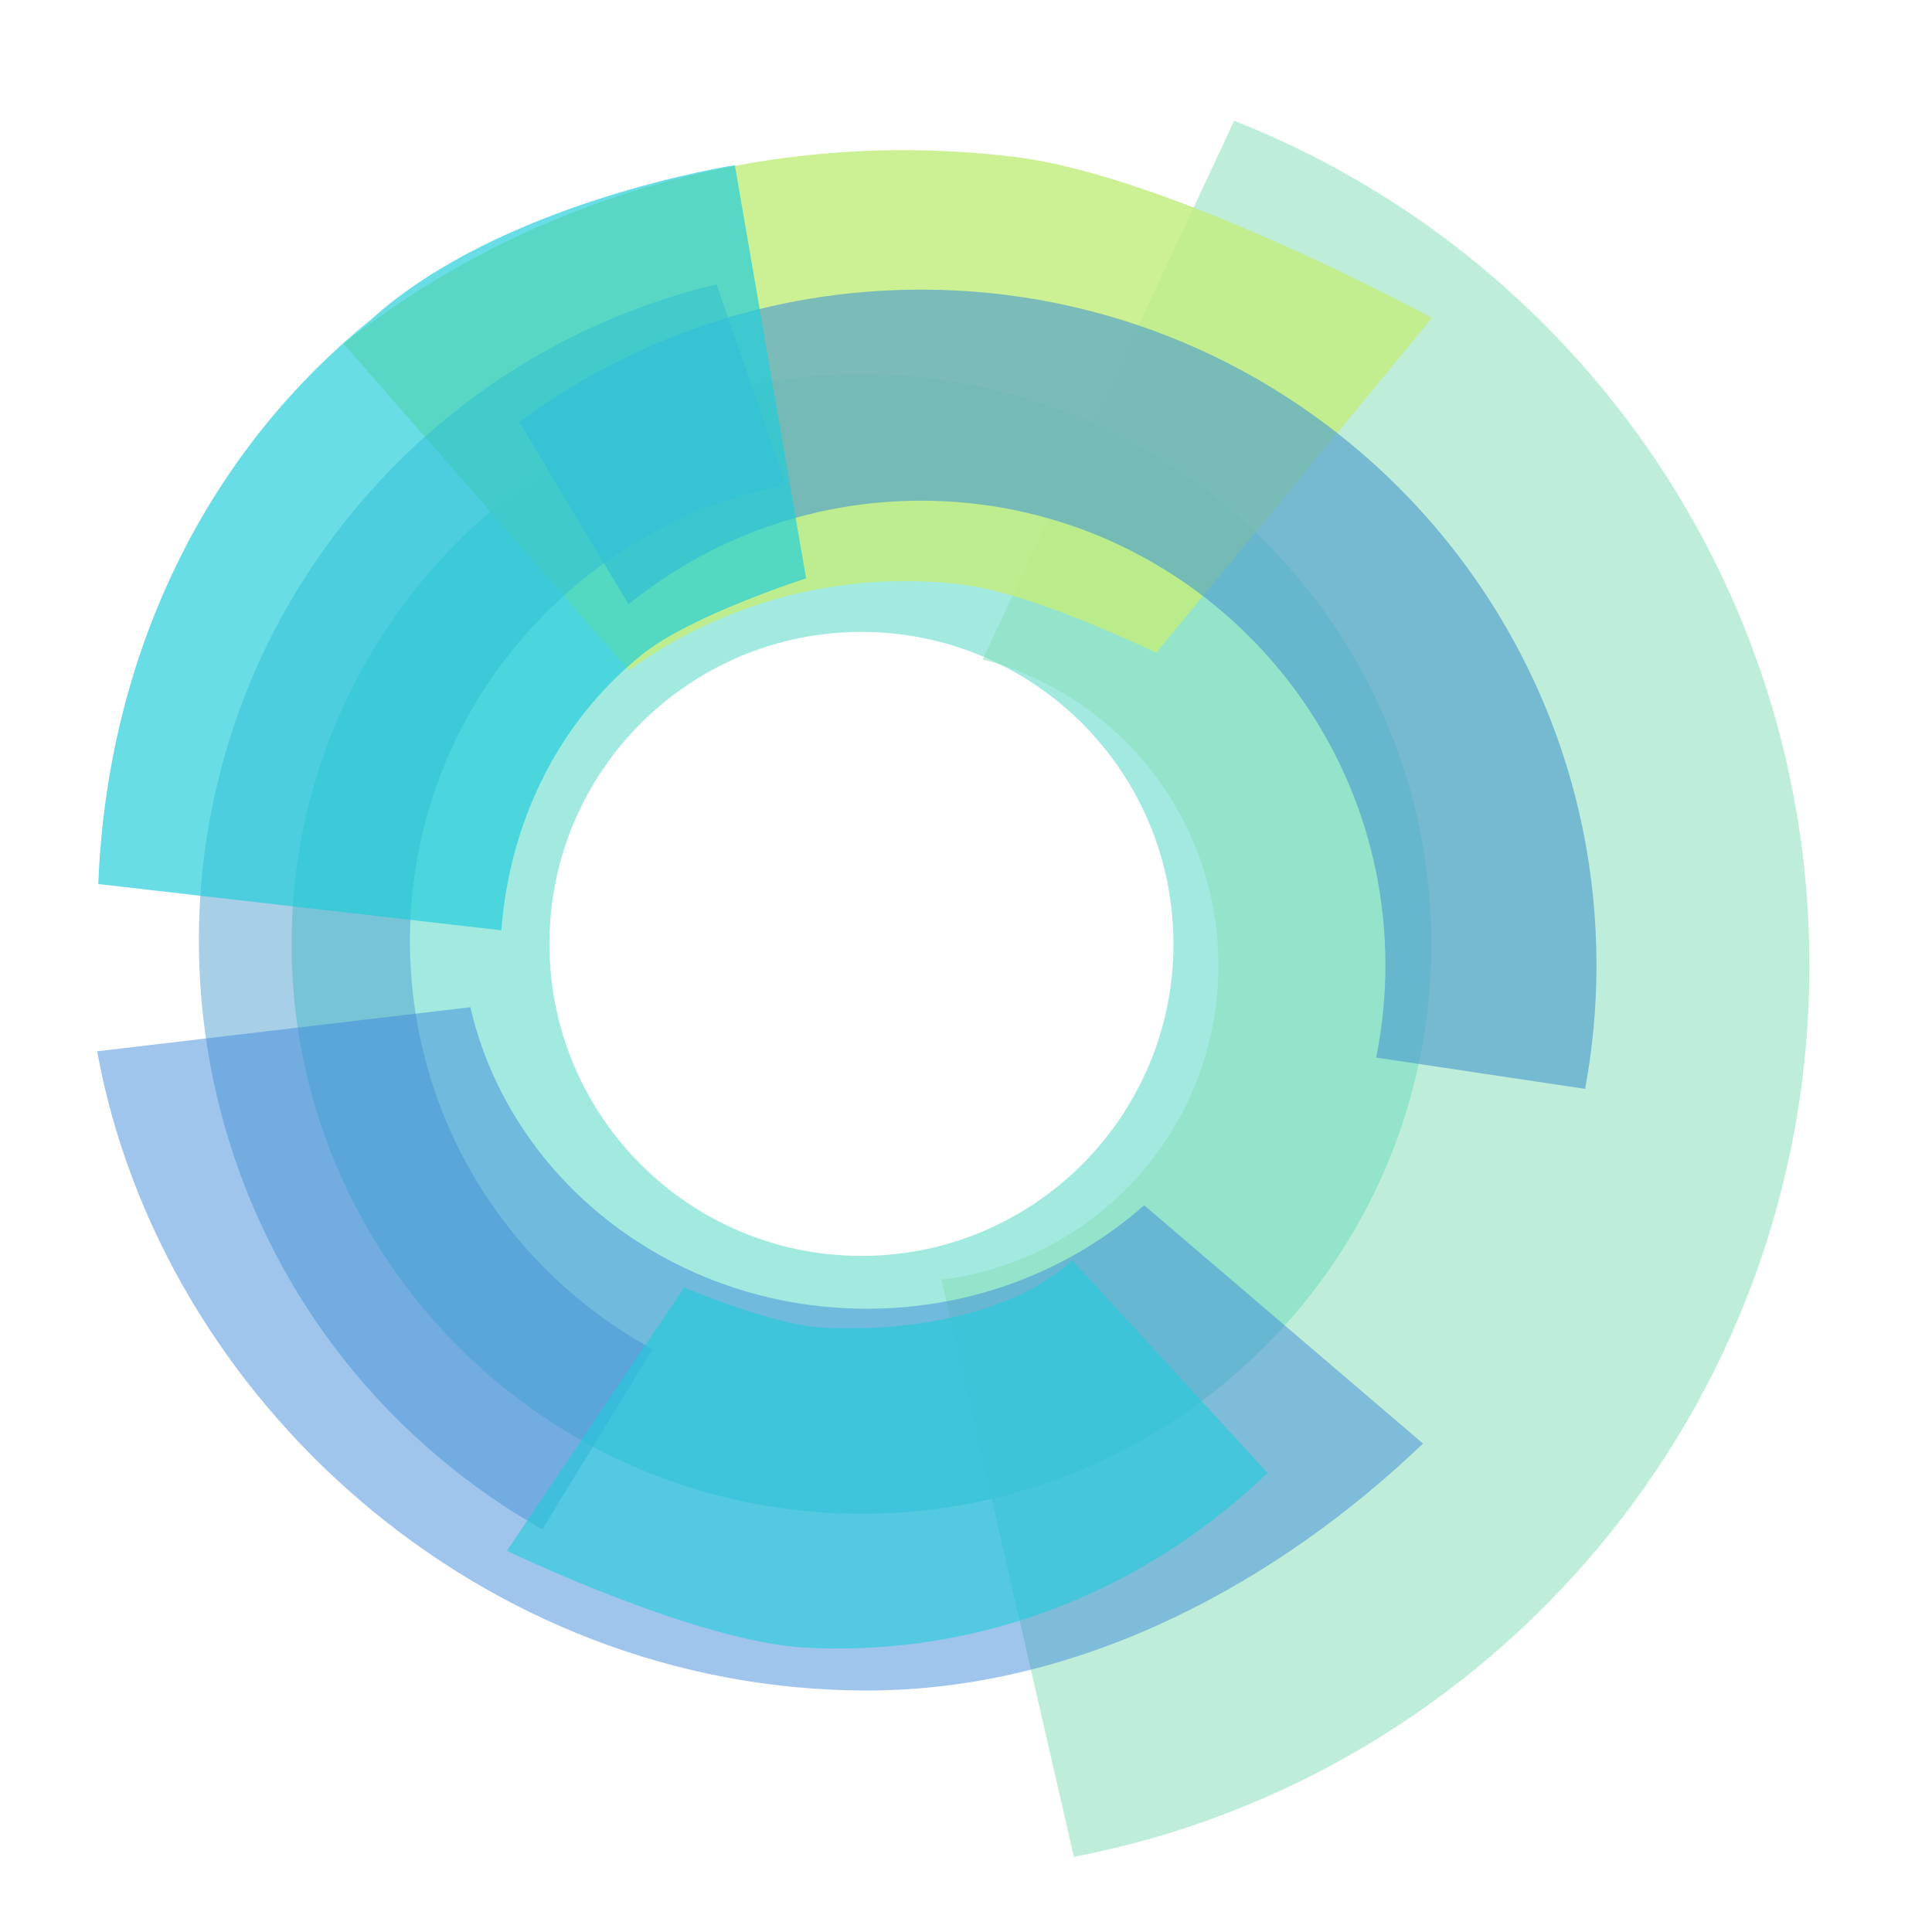
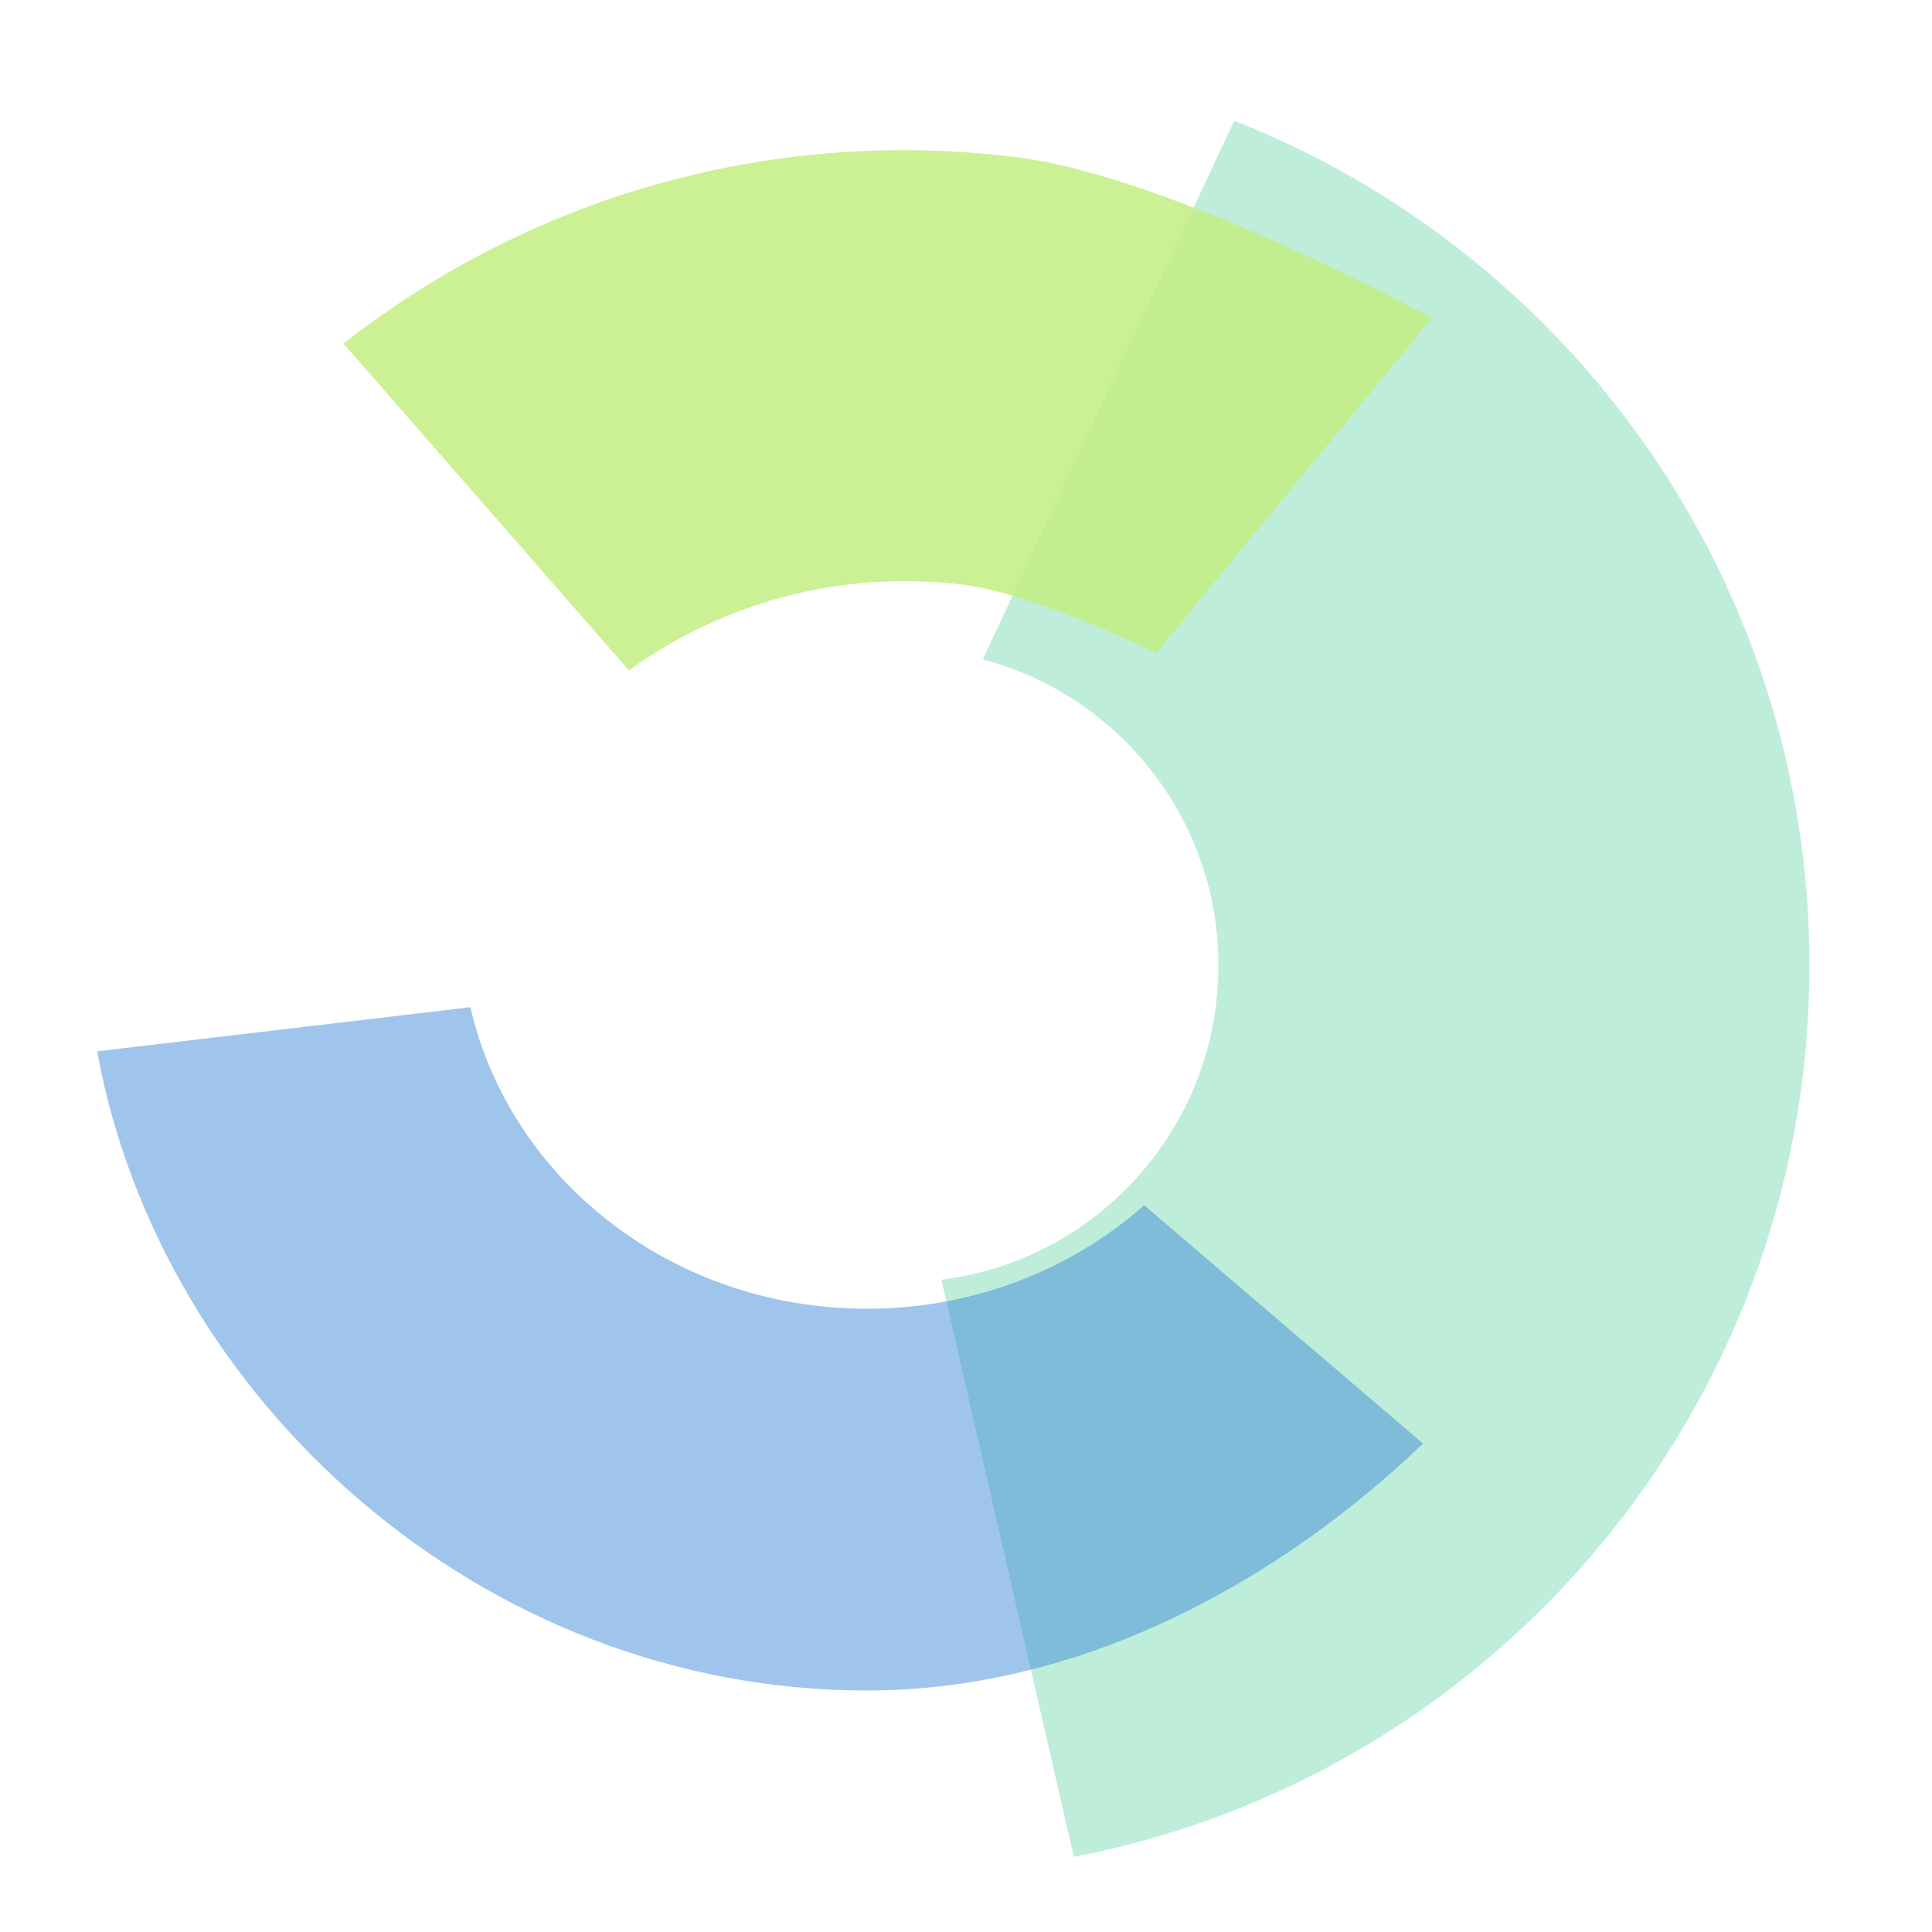
<svg xmlns="http://www.w3.org/2000/svg" width="48px" height="48px" viewBox="0 0 48 48" version="1.1">
  <title>Open365</title>
  <desc>Created with Sketch.</desc>
  <defs>
    <filter x="-50%" y="-50%" width="200%" height="200%" filterUnits="objectBoundingBox" id="filter-1">
      <feOffset dx="0" dy="1" in="SourceAlpha" result="shadowOffsetOuter1" />
      <feGaussianBlur stdDeviation="1" in="shadowOffsetOuter1" result="shadowBlurOuter1" />
      <feColorMatrix values="0 0 0 0 1   0 0 0 0 1   0 0 0 0 1  0 0 0 0.5 0" type="matrix" in="shadowBlurOuter1" result="shadowMatrixOuter1" />
      <feMerge>
        <feMergeNode in="shadowMatrixOuter1" />
        <feMergeNode in="SourceGraphic" />
      </feMerge>
    </filter>
  </defs>
  <g id="Page-1" stroke="none" stroke-width="1" fill="none" fill-rule="evenodd">
    <g id="Open365">
      <g id="Group" filter="url(#filter-1)" transform="translate(2, 2)">
-         <path d="M19.402,34.61 C27.222,34.61 33.561,28.271 33.561,20.451 C33.561,12.632 27.222,6.293 19.402,6.293 C11.583,6.293 5.244,12.632 5.244,20.451 C5.244,28.271 11.583,34.61 19.402,34.61 L19.402,34.61 L19.402,34.61 L19.402,34.61 L19.402,34.61 L19.402,34.61 Z M19.402,28.202 C23.683,28.202 27.154,24.732 27.154,20.451 C27.154,16.17 23.683,12.7 19.402,12.7 C15.122,12.7 11.651,16.17 11.651,20.451 C11.651,24.732 15.122,28.202 19.402,28.202 L19.402,28.202 L19.402,28.202 L19.402,28.202 L19.402,28.202 L19.402,28.202 Z" id="Combined-Shape" fill="#8BE5D8" opacity="0.8" />
        <path d="M24.68,43.133 C35.09,41.136 42.955,31.981 42.955,20.989 C42.955,11.45 37.032,3.295 28.663,0 L22.417,13.383 C25.787,14.272 28.272,17.34 28.272,20.989 C28.272,25 25.269,28.31 21.389,28.794 L24.68,43.133 L24.68,43.133 Z" id="Combined-Shape" fill="#86DDB8" opacity="0.539" />
        <path d="M33.576,4.899 L26.726,13.219 C26.726,13.219 23.693,11.743 21.93,11.527 C18.865,11.15 15.934,11.986 13.625,13.655 L6.534,5.536 C11.08,1.968 17.015,0.139 23.234,0.902 C27.1,1.377 33.576,4.899 33.576,4.899 Z" id="Combined-Shape" fill="#C3EE81" opacity="0.84" />
-         <path d="M37.382,24.053 C37.567,23.056 37.664,22.027 37.664,20.976 C37.664,11.708 30.151,4.195 20.883,4.195 C17.144,4.195 13.691,5.418 10.901,7.486 L13.618,12.013 C15.601,10.404 18.13,9.439 20.883,9.439 C27.255,9.439 32.42,14.604 32.42,20.976 C32.42,21.763 32.341,22.532 32.191,23.275 L37.382,24.053 L37.382,24.053 Z" id="Combined-Shape" fill="#4D9DCE" opacity="0.629" />
-         <path d="M11.474,34.998 C10.591,34.498 9.74,33.911 8.935,33.235 C1.836,27.278 0.91,16.693 6.867,9.594 C9.27,6.73 12.426,4.871 15.803,4.063 L17.526,9.054 C15.018,9.539 12.654,10.856 10.884,12.965 C6.788,17.846 7.425,25.122 12.306,29.218 C12.909,29.724 13.548,30.158 14.214,30.52 L11.474,34.998 L11.474,34.998 L11.474,34.998 Z" id="Combined-Shape" fill="#4D9DCE" opacity="0.49" />
        <path d="M19.537,39 C9.948,39 1.984,31.754 0.414,23.119 L9.687,22.024 C10.672,26.307 14.708,29.515 19.537,29.515 C22.201,29.515 24.624,28.539 26.426,26.944 L33.354,32.865 C29.835,36.235 24.944,39 19.537,39 Z" id="Combined-Shape" fill="#3A87D9" opacity="0.483" />
-         <path d="M16.257,1.103 L18.027,11.37 C18.027,11.37 15.157,12.285 13.943,13.268 C11.834,14.976 10.662,17.452 10.455,20.113 L0.442,18.964 C0.651,13.525 2.926,8.416 7.207,4.949 C10.455,2 16.257,1.103 16.257,1.103 Z" id="Combined-Shape" fill="#21CDDB" opacity="0.677" />
-         <path d="M18.019,37.936 C15.291,37.793 10.593,35.53 10.593,35.53 L14.999,28.988 C14.999,28.988 17.192,29.919 18.436,29.984 C20.599,30.097 23.108,29.68 24.646,28.317 L29.493,33.595 C26.477,36.488 22.409,38.166 18.019,37.936 L18.019,37.936 Z" id="Combined-Shape" fill="#21CDDB" opacity="0.607" />
      </g>
    </g>
  </g>
</svg>